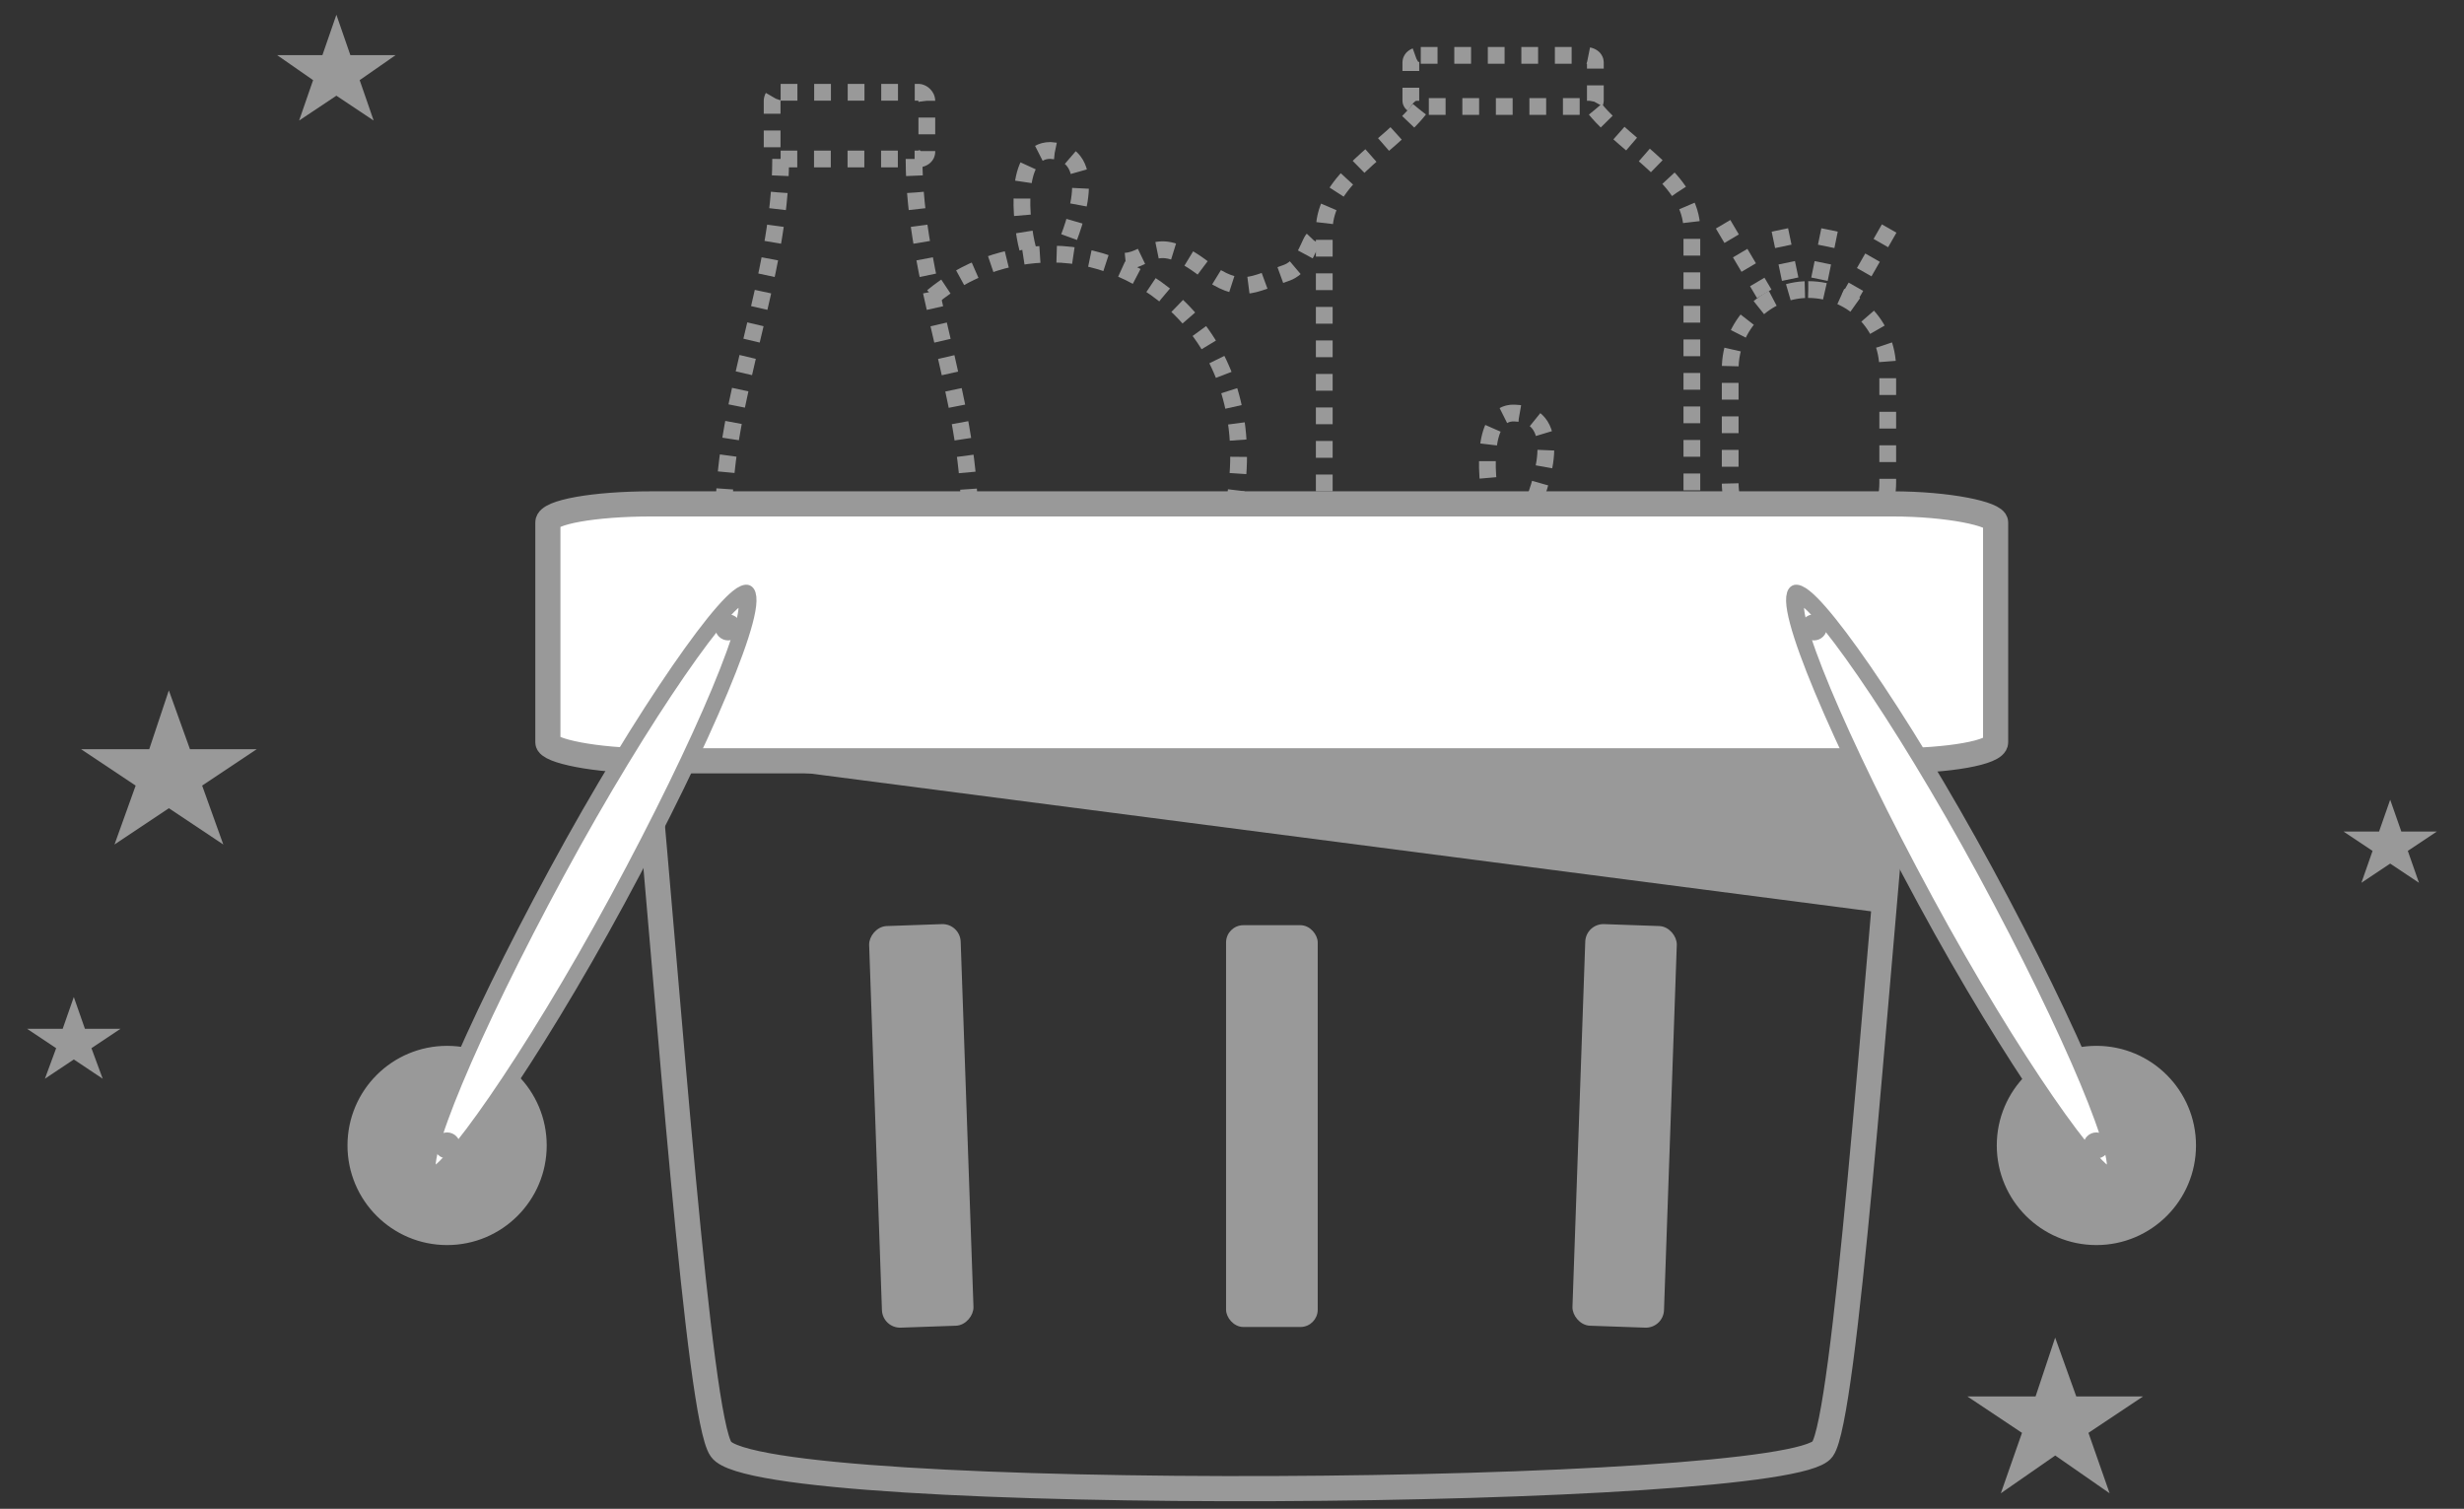
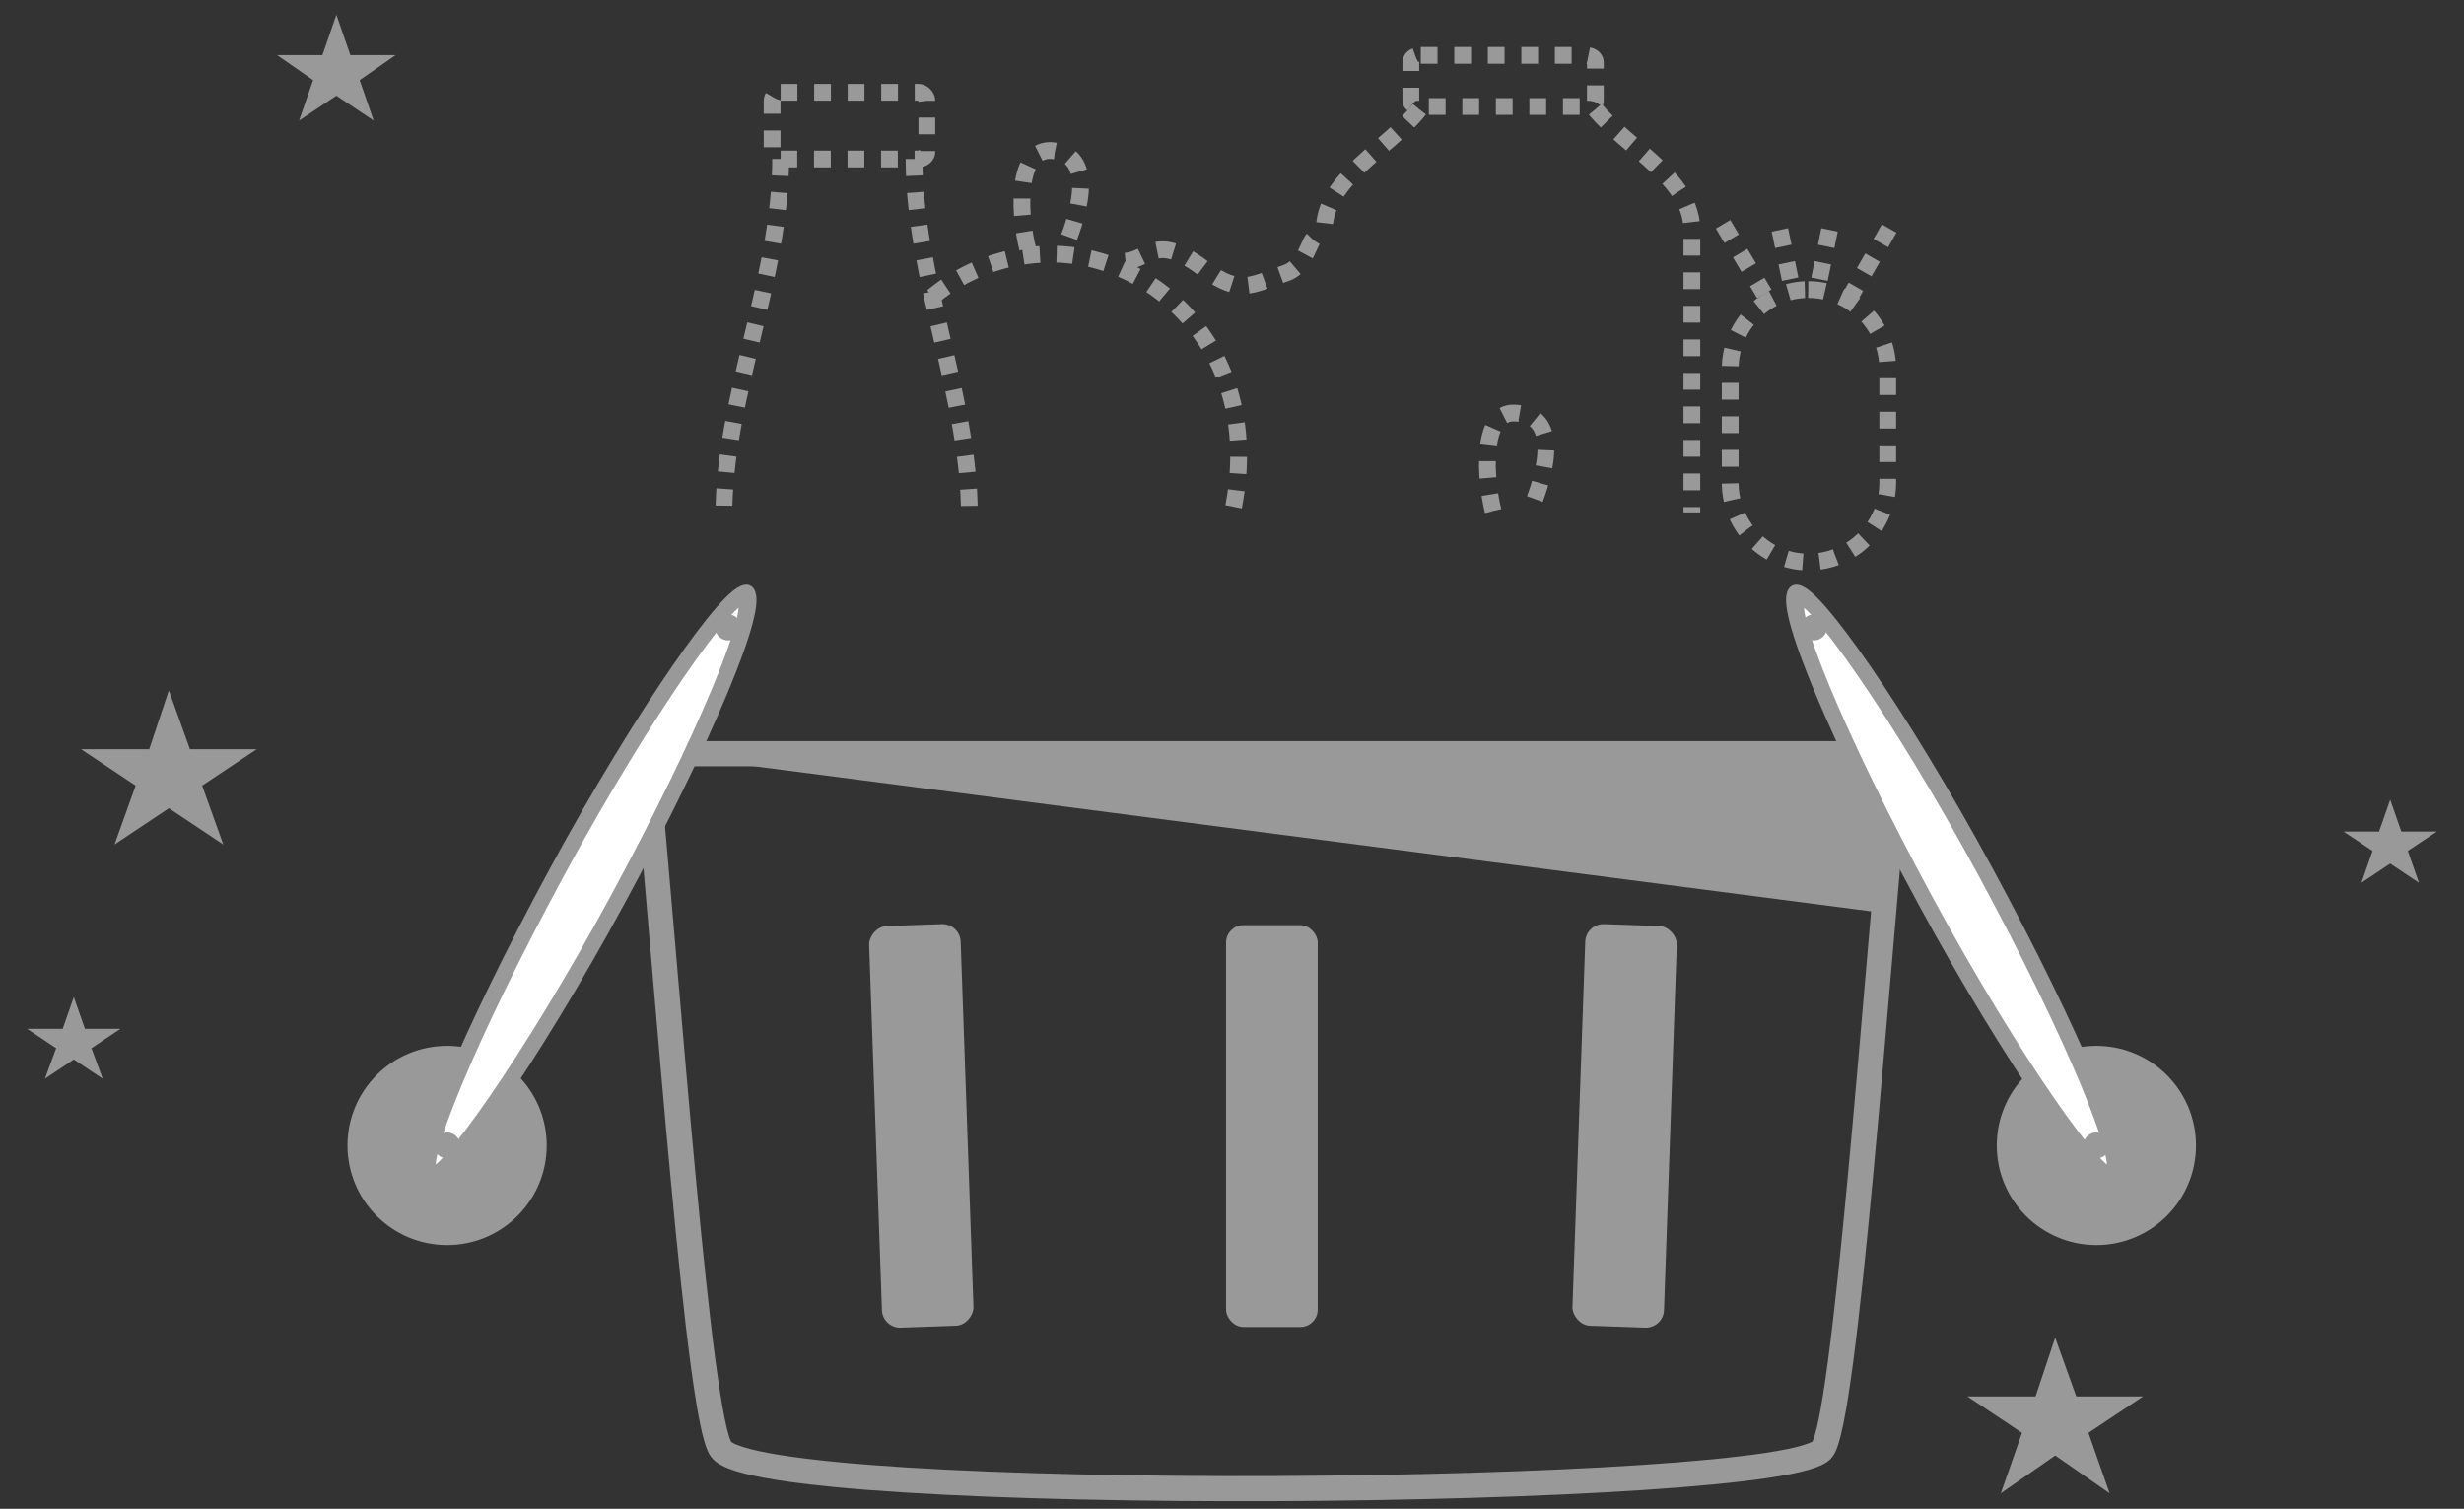
<svg xmlns="http://www.w3.org/2000/svg" xml:space="preserve" width="1736px" height="1063px" version="1.1" style="shape-rendering:geometricPrecision; text-rendering:geometricPrecision; image-rendering:optimizeQuality; fill-rule:evenodd; clip-rule:evenodd" viewBox="0 0 1736 1063">
  <rect x="0" y="0" width="1736" height="1063" fill="#333333" stroke="none" />
  <defs>
    <style type="text/css">
   
    .str1 {stroke:#999999;stroke-width:17.714}
    .str0 {stroke:#999999;stroke-width:2.362}
    .str2 {stroke:#999999;stroke-width:11.809;stroke-dasharray:11.81 11.81}
    .fil1 {fill:none}
    .fil0 {fill:#999999}
    .fil2 {fill:white}
   
  </style>
  </defs>
  <g id="Ebene_x0020_1">
    <g id="_740583968">
      <g>
        <polygon class="fil0 str0" points="1327,642 511,536 1337,531 " />
        <path class="fil1 str1" d="M455 531c16,170 37,468 53,490 28,40 752,34 776,0 16,-22 37,-320 53,-490l-882 0z" />
        <rect class="fil0 str0" x="865" y="653" width="62.213" height="280.717" rx="11" ry="11" />
        <rect class="fil0 str0" transform="matrix(0.971 0.034 -0.034 0.971 1118.44 651.803)" width="64.055" height="289.026" rx="12" ry="12" />
        <rect class="fil0 str0" transform="matrix(-0.971 0.034 0.034 0.971 675.29 651.803)" width="64.055" height="289.026" rx="12" ry="12" />
      </g>
      <g>
        <path class="fil1 str2" d="M550 65l97 0c3,0 6,3 6,6l0 36c0,3 -3,5 -6,5l-97 0c-3,0 -6,-2 -6,-5l0 -36c0,-3 3,-6 6,-6z" />
        <path class="fil1 str2" d="M1001 39l116 0c4,0 7,2 7,5l0 27c0,2 -3,4 -7,4l-116 0c-4,0 -7,-2 -7,-4l0 -27c0,-3 3,-5 7,-5z" />
        <path class="fil1 str2" d="M550 112c0,84 -40,168 -40,251" />
        <path class="fil1 str2" d="M644 112c0,84 39,168 39,251" />
        <path class="fil1 str2" d="M1124 77c23,28 68,49 68,85l0 199" />
-         <path class="fil1 str2" d="M1000 77c-22,28 -67,49 -67,85l0 199" />
+         <path class="fil1 str2" d="M1000 77c-22,28 -67,49 -67,85" />
        <path class="fil1 str2" d="M657 209c23,-19 52,-30 84,-30 73,0 154,71 126,188" />
        <path class="fil1 str2" d="M1274 204l0 0c31,0 56,25 56,56l0 80c0,31 -25,56 -56,56l0 0c-30,0 -55,-25 -55,-56l0 -80c0,-31 25,-56 55,-56z" />
        <line class="fil1 str2" x1="1214" y1="158" x2="1243" y2="207" />
        <line class="fil1 str2" x1="1331" y1="161" x2="1303" y2="210" />
        <line class="fil1 str2" x1="1254" y1="162" x2="1263" y2="205" />
        <line class="fil1 str2" x1="1289" y1="162" x2="1280" y2="206" />
        <path class="fil1 str2" d="M724 175c-5,-19 -10,-69 16,-69 36,2 17,53 10,69" />
        <path class="fil1 str2" d="M1052 360c-5,-19 -10,-70 15,-69 37,1 18,53 11,69" />
        <path class="fil1 str2" d="M793 184c17,-1 21,-21 56,6 25,18 32,11 58,2 13,-5 16,-24 19,-24" />
      </g>
      <g>
        <polygon class="fil0 str0" points="1448,946 1462,985 1506,985 1470,1009 1484,1049 1448,1024 1412,1049 1426,1009 1390,985 1435,985 " />
        <polygon class="fil0 str0" points="237,14 246,40 275,40 252,56 261,82 237,66 213,82 222,56 199,40 228,40 " />
        <polygon class="fil0 str0" points="119,490 133,529 177,529 141,553 155,592 119,568 83,592 97,553 61,529 106,529 " />
        <polygon class="fil0 str0" points="1684,567 1691,587 1713,587 1695,599 1702,619 1684,607 1666,619 1673,599 1655,587 1677,587 " />
        <polygon class="fil0 str0" points="52,706 59,726 81,726 63,738 70,757 52,745 34,757 41,738 23,726 45,726 " />
      </g>
-       <rect class="fil2 str1" x="386" y="355" width="1020" height="181" rx="73" ry="13" />
      <g>
        <circle class="fil0 str0" cx="315" cy="807" r="69" />
        <rect class="fil2 str1" transform="matrix(0.428 -0.79 0.569 0.268 281.43 819.227)" width="518.67" height="74.642" rx="590" ry="590" />
        <circle class="fil0 str0" cx="513" cy="442" r="8" />
        <circle class="fil0 str0" cx="315" cy="807" r="8" />
      </g>
      <g>
        <circle class="fil0 str0" cx="1477" cy="807" r="69" />
        <rect class="fil2 str1" transform="matrix(-0.428 -0.79 -0.569 0.268 1509.94 819.227)" width="518.67" height="74.642" rx="590" ry="590" />
        <circle class="fil0 str0" cx="1278" cy="442" r="8" />
        <circle class="fil0 str0" cx="1477" cy="807" r="8" />
      </g>
    </g>
  </g>
</svg>